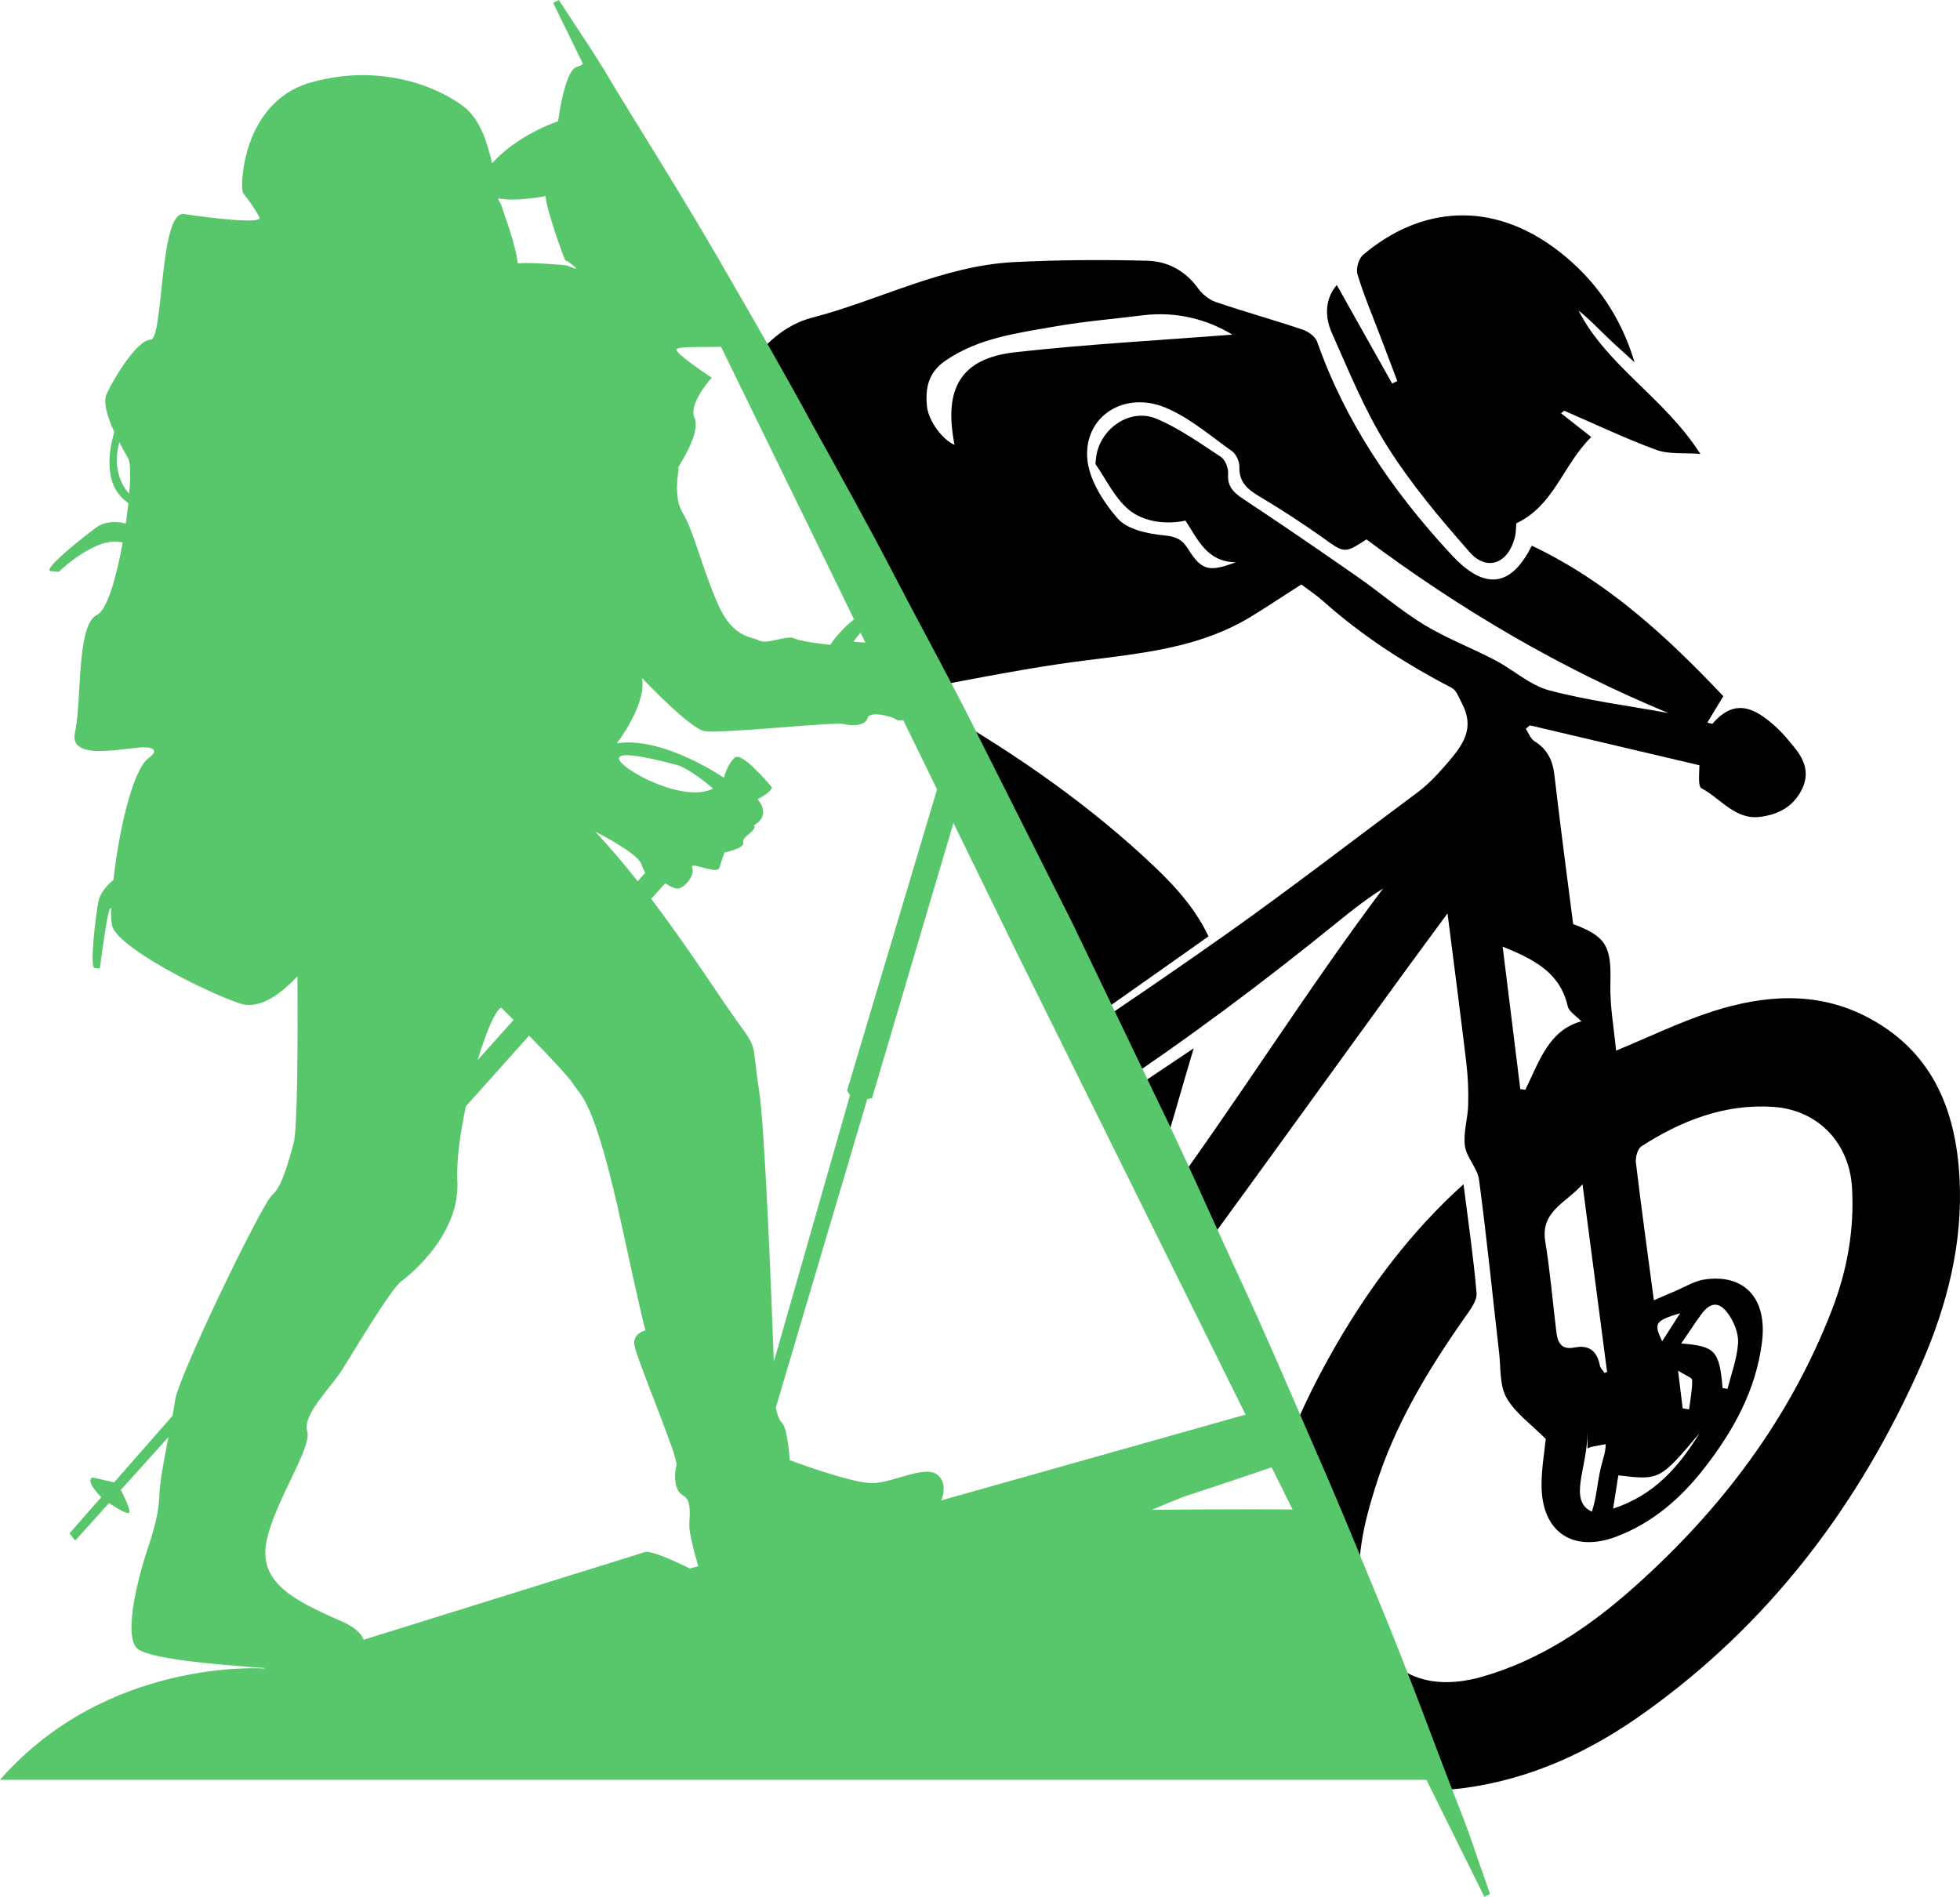
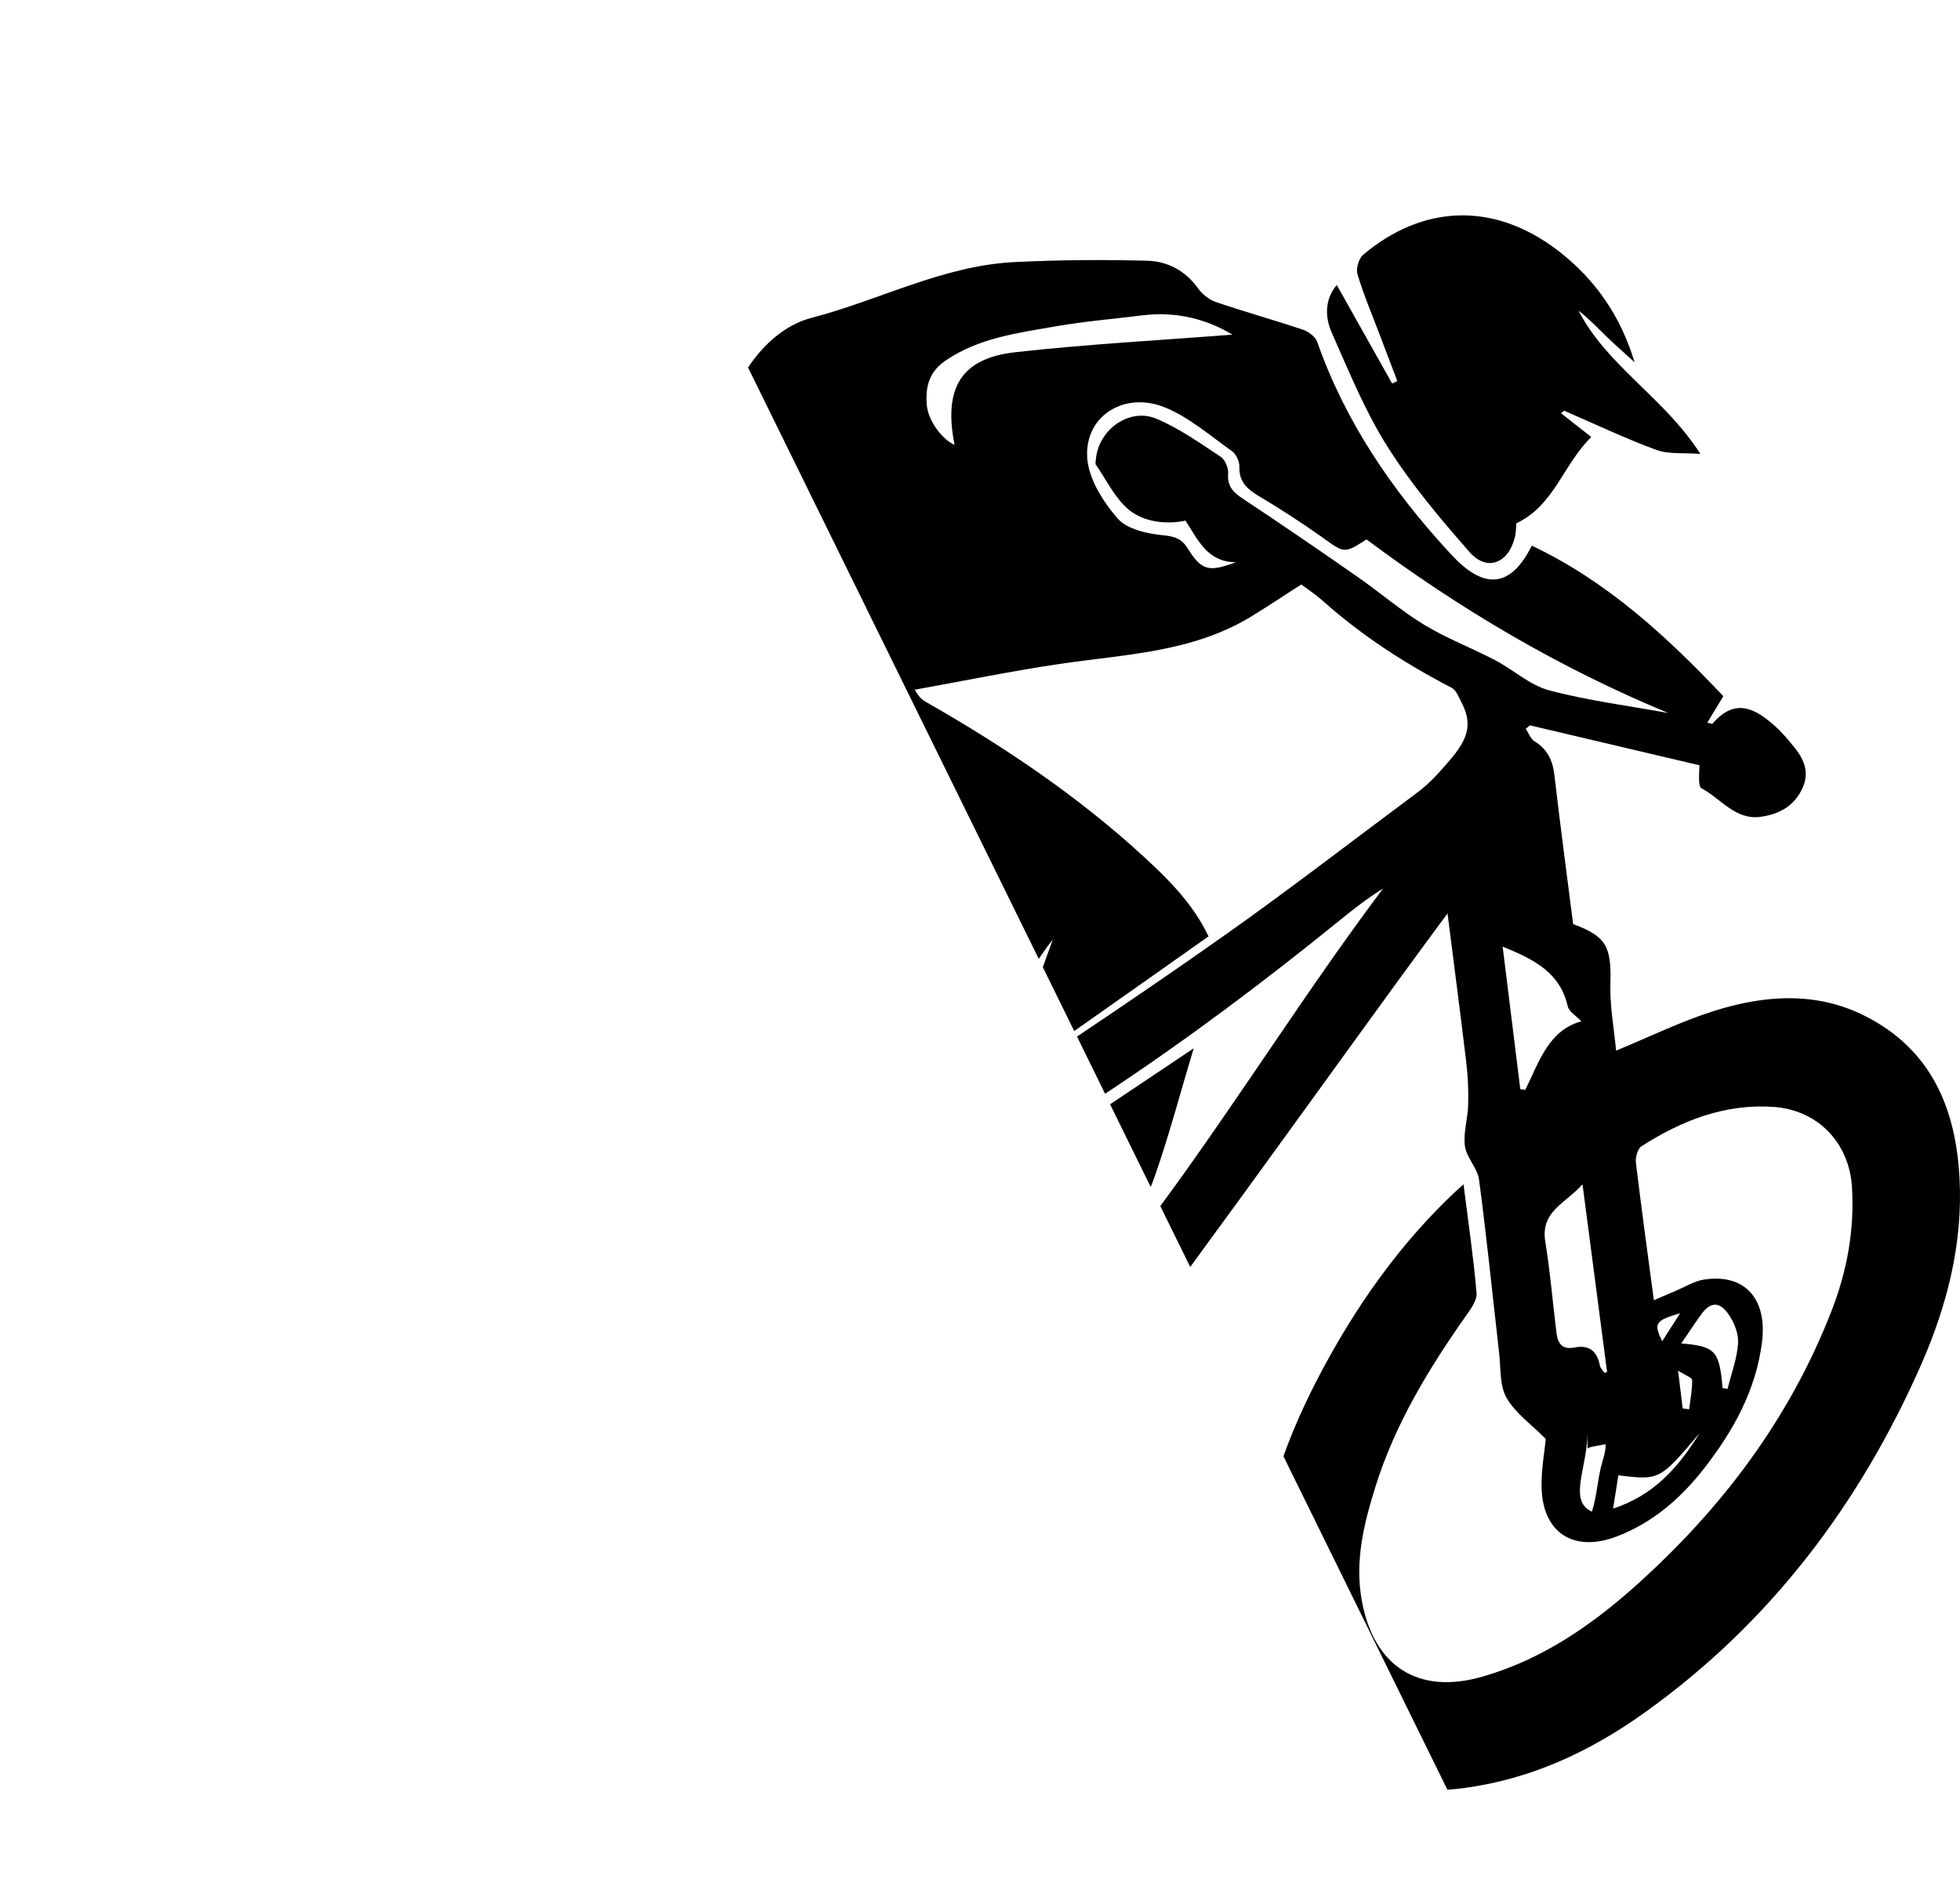
<svg xmlns="http://www.w3.org/2000/svg" version="1.1" id="Calque_1" x="0px" y="0px" width="32px" height="30.974px" viewBox="0 0 32 30.974" enable-background="new 0 0 32 30.974" xml:space="preserve">
  <g>
    <g>
      <path d="M18.124,18.032l0.663,1.35c0.024-0.06,0.048-0.121,0.069-0.183c0.232-0.66,0.409-1.339,0.633-2.081    C19.01,17.44,18.562,17.74,18.124,18.032z M18.124,18.032l0.663,1.35c0.024-0.06,0.048-0.121,0.069-0.183    c0.232-0.66,0.409-1.339,0.633-2.081C19.01,17.44,18.562,17.74,18.124,18.032z M31.992,19.231    c-0.062-1.143-0.468-2.098-1.542-2.641c-0.806-0.407-1.653-0.341-2.48-0.078c-0.526,0.168-1.028,0.413-1.585,0.644    c-0.034-0.365-0.103-0.729-0.093-1.093c0.017-0.607-0.062-0.77-0.608-0.974c-0.103-0.807-0.212-1.619-0.306-2.434    c-0.028-0.241-0.116-0.422-0.326-0.552c-0.063-0.039-0.095-0.133-0.141-0.202c0.022-0.019,0.044-0.037,0.066-0.057    c0.923,0.218,1.846,0.435,2.769,0.652c-0.007,0.183-0.021,0.348,0.035,0.377c0.315,0.167,0.551,0.521,0.961,0.465    c0.276-0.037,0.521-0.153,0.665-0.425c0.142-0.266,0.066-0.489-0.104-0.7c-0.098-0.121-0.198-0.243-0.313-0.347    c-0.331-0.3-0.66-0.479-1.03-0.05c-0.006,0.007-0.033-0.006-0.086-0.015c0.089-0.148,0.172-0.285,0.262-0.433    c-0.923-0.976-1.897-1.875-3.127-2.458c-0.322,0.646-0.724,0.722-1.216,0.247c-0.049-0.048-0.096-0.099-0.142-0.148    c-0.928-1.01-1.688-2.123-2.146-3.428c-0.03-0.085-0.145-0.168-0.238-0.199c-0.471-0.158-0.949-0.291-1.419-0.451    c-0.111-0.039-0.223-0.131-0.292-0.228c-0.206-0.285-0.496-0.437-0.822-0.445c-0.721-0.02-1.442-0.014-2.162,0.021    c-1.169,0.055-2.206,0.62-3.315,0.909c-0.431,0.111-0.787,0.427-1.044,0.813l4.746,9.656c0.072-0.107,0.147-0.213,0.229-0.315    c-0.055,0.15-0.108,0.301-0.162,0.451l0.512,1.043c0.746-0.525,1.465-1.031,2.193-1.546c-0.251-0.528-0.643-0.92-1.05-1.295    c-1.077-0.991-2.284-1.803-3.553-2.527c-0.064-0.036-0.127-0.081-0.192-0.206c0.784-0.141,1.565-0.302,2.354-0.419    c1.067-0.159,2.166-0.187,3.128-0.77c0.274-0.167,0.542-0.347,0.827-0.529c0.115,0.086,0.238,0.166,0.346,0.262    c0.639,0.571,1.351,1.032,2.11,1.425c0.077,0.04,0.117,0.159,0.164,0.247c0.215,0.406,0.038,0.668-0.241,0.99    c-0.154,0.177-0.304,0.34-0.49,0.478c-1.036,0.769-2.058,1.56-3.11,2.305c-0.806,0.57-1.621,1.126-2.44,1.675l0.458,0.934    c1.318-0.871,2.582-1.819,3.811-2.816c0.231-0.188,0.467-0.373,0.728-0.536c-1.268,1.688-2.385,3.487-3.637,5.186l0.488,0.994    c1.164-1.586,2.311-3.186,3.468-4.776c0.227-0.312,0.457-0.621,0.733-0.997c0.11,0.871,0.213,1.651,0.306,2.432    c0.027,0.229,0.038,0.463,0.031,0.693c-0.005,0.226-0.082,0.455-0.053,0.673c0.026,0.191,0.206,0.361,0.231,0.553    c0.125,0.938,0.219,1.88,0.327,2.82c0.029,0.251,0.006,0.536,0.122,0.74c0.145,0.252,0.409,0.437,0.64,0.67    c-0.02,0.211-0.072,0.49-0.069,0.77c0.008,0.758,0.518,1.092,1.225,0.824c0.596-0.227,1.055-0.63,1.438-1.124    c0.474-0.61,0.842-1.277,0.937-2.057c0.087-0.714-0.294-1.116-0.948-1.015c-0.157,0.024-0.306,0.118-0.458,0.183    c-0.11,0.045-0.22,0.095-0.36,0.155c-0.104-0.777-0.205-1.511-0.293-2.245c-0.011-0.088,0.027-0.229,0.091-0.27    c0.653-0.419,1.358-0.696,2.151-0.643c0.73,0.049,1.244,0.589,1.286,1.319c0.04,0.693-0.08,1.356-0.331,2.004    c-0.688,1.772-1.798,3.241-3.203,4.498c-0.734,0.657-1.54,1.208-2.501,1.483c-1.052,0.303-1.778-0.173-1.97-1.25    c-0.114-0.642,0.035-1.246,0.221-1.841c0.316-1.019,0.863-1.922,1.474-2.791c0.081-0.115,0.19-0.26,0.18-0.382    c-0.049-0.578-0.134-1.152-0.213-1.776c-0.084,0.077-0.126,0.114-0.167,0.153c-0.816,0.774-1.47,1.675-2.016,2.653    c-0.297,0.532-0.557,1.075-0.757,1.635l2.677,5.445c0.089-0.006,0.178-0.015,0.27-0.027c1.1-0.147,2.062-0.598,2.943-1.227    c2.051-1.463,3.518-3.405,4.527-5.698C31.791,21.309,32.05,20.3,31.992,19.231z M16.579,5.751    C15.688,5.85,15.4,6.338,15.585,7.265c-0.209-0.093-0.43-0.4-0.452-0.64c-0.029-0.299,0.031-0.551,0.306-0.738    c0.546-0.373,1.18-0.449,1.801-0.559c0.471-0.082,0.948-0.12,1.422-0.18c0.552-0.067,1.052,0.07,1.459,0.316    C18.968,5.555,17.77,5.618,16.579,5.751z M24.408,10.779c-0.38-0.198-0.785-0.353-1.15-0.573    c-0.382-0.232-0.724-0.529-1.093-0.786c-0.615-0.429-1.235-0.854-1.862-1.269c-0.159-0.105-0.267-0.201-0.252-0.413    c0.007-0.092-0.047-0.23-0.119-0.278c-0.34-0.224-0.678-0.465-1.05-0.622c-0.444-0.188-0.95,0.179-0.99,0.664    c-0.002,0.028-0.013,0.066,0,0.086c0.171,0.248,0.307,0.537,0.527,0.727c0.258,0.22,0.644,0.25,0.936,0.186    c0.198,0.301,0.352,0.68,0.823,0.679c-0.443,0.167-0.562,0.136-0.786-0.224c-0.098-0.156-0.205-0.197-0.396-0.215    c-0.262-0.025-0.594-0.097-0.749-0.275c-0.24-0.276-0.479-0.653-0.497-1c-0.039-0.679,0.613-1.083,1.273-0.812    c0.396,0.163,0.738,0.463,1.094,0.715c0.067,0.049,0.12,0.169,0.118,0.253c-0.008,0.244,0.125,0.363,0.315,0.477    c0.353,0.21,0.697,0.433,1.031,0.67c0.37,0.266,0.363,0.275,0.729,0.039c1.536,1.147,3.164,2.105,4.928,2.835    c-0.65-0.119-1.311-0.202-1.948-0.371C24.976,11.187,24.708,10.936,24.408,10.779z M24.821,17.784    c-0.094-0.756-0.188-1.513-0.288-2.327c0.521,0.212,0.937,0.425,1.063,0.975c0.021,0.089,0.138,0.156,0.222,0.245    c-0.536,0.146-0.689,0.662-0.915,1.118C24.875,17.792,24.848,17.788,24.821,17.784z M26.136,23.965    c-0.058,0.244-0.068,0.479-0.146,0.719c-0.393-0.181-0.072-0.715-0.072-1.295v0.269c0-0.029,0.183-0.053,0.297-0.076    C26.217,23.71,26.165,23.844,26.136,23.965z M26.198,22.419c-0.027-0.04-0.07-0.078-0.078-0.122    c-0.044-0.233-0.175-0.342-0.412-0.294c-0.213,0.044-0.277-0.077-0.298-0.251c-0.06-0.492-0.101-0.988-0.181-1.478    c-0.08-0.493,0.325-0.62,0.608-0.935c0.141,1.07,0.271,2.067,0.401,3.063C26.226,22.408,26.212,22.413,26.198,22.419z     M27.771,21.468c0.147-0.205,0.294-0.225,0.442-0.018c0.097,0.133,0.173,0.322,0.164,0.48c-0.016,0.252-0.11,0.499-0.172,0.749    c-0.026-0.005-0.055-0.009-0.081-0.013c-0.053-0.611-0.118-0.683-0.675-0.729C27.558,21.779,27.66,21.621,27.771,21.468z     M27.627,22.536c0.003,0.158-0.03,0.317-0.05,0.477c-0.034-0.005-0.07-0.011-0.105-0.016c-0.021-0.179-0.043-0.358-0.075-0.616    C27.514,22.457,27.627,22.495,27.627,22.536z M27.431,21.443c-0.113,0.177-0.201,0.313-0.294,0.459    C26.997,21.604,27.019,21.568,27.431,21.443z M27.749,23.401c-0.333,0.536-0.727,1.009-1.413,1.233    c0.033-0.209,0.06-0.376,0.086-0.543C27.098,24.171,27.098,24.171,27.749,23.401z M18.124,18.032l0.663,1.35    c0.024-0.06,0.048-0.121,0.069-0.183c0.232-0.66,0.409-1.339,0.633-2.081C19.01,17.44,18.562,17.74,18.124,18.032z M18.124,18.032    l0.663,1.35c0.024-0.06,0.048-0.121,0.069-0.183c0.232-0.66,0.409-1.339,0.633-2.081C19.01,17.44,18.562,17.74,18.124,18.032z     M18.124,18.032l0.663,1.35c0.024-0.06,0.048-0.121,0.069-0.183c0.232-0.66,0.409-1.339,0.633-2.081    C19.01,17.44,18.562,17.74,18.124,18.032z" />
      <path d="M25.486,6.748c0.159,0.126,0.319,0.251,0.494,0.388c-0.462,0.453-0.604,1.117-1.225,1.41    c-0.004,0.049-0.001,0.137-0.021,0.22c-0.103,0.433-0.455,0.573-0.739,0.251c-0.483-0.549-0.959-1.115-1.347-1.731    c-0.365-0.579-0.627-1.228-0.907-1.858c-0.117-0.266-0.105-0.554,0.084-0.774c0.3,0.533,0.602,1.071,0.904,1.609    c0.028-0.014,0.057-0.027,0.084-0.041c-0.096-0.253-0.193-0.506-0.288-0.759c-0.125-0.327-0.262-0.652-0.363-0.987    c-0.026-0.09,0.021-0.255,0.093-0.315c0.941-0.796,2.105-0.896,3.185-0.066c0.604,0.465,1.021,1.067,1.247,1.821    c-0.148-0.137-0.302-0.269-0.446-0.409c-0.153-0.147-0.299-0.303-0.469-0.435c0.469,0.91,1.4,1.419,1.989,2.34    c-0.27-0.021-0.514,0.009-0.72-0.066c-0.511-0.188-1.003-0.423-1.503-0.639C25.521,6.719,25.504,6.733,25.486,6.748z" />
    </g>
-     <path id="XMLID_1_" fill="#58C66A" d="M4.302,27.245c0,0-2.548-0.183-4.302,1.817h23.413l-2.215-4.412   c-0.866-0.013-2.392,0.004-2.392,0.004s0.485-0.207,0.595-0.239c0.048-0.014,0.698-0.228,1.413-0.474l-0.084-0.166l-0.341-0.691   L15.368,24.5c0.043-0.112,0.078-0.289-0.051-0.408c-0.203-0.188-0.735,0.126-1.079,0.126s-1.345-0.375-1.345-0.375   s-0.031-0.516-0.125-0.609c-0.06-0.06-0.087-0.175-0.101-0.252l1.492-5.034l0.078-0.016l1.359-4.595l-0.268-0.545l-1.498,5.015   l0.047,0.078l-1.243,4.351c-0.046-1.244-0.148-3.844-0.243-4.444c-0.125-0.798,0-0.625-0.375-1.142   c-0.256-0.352-0.768-1.16-1.384-1.973l0.227-0.253c0.081,0.05,0.165,0.094,0.219,0.083c0.117-0.023,0.27-0.223,0.223-0.34   s0.41,0.129,0.446,0c0.035-0.129,0.082-0.247,0.082-0.247s0.34-0.07,0.305-0.164s0.235-0.188,0.176-0.281   c0,0,0.294-0.141,0.06-0.423c0,0,0.28-0.151,0.223-0.21c-0.059-0.06-0.481-0.575-0.599-0.47S11.818,12.7,11.818,12.7   s-0.985-0.68-1.747-0.563c0,0,0.492-0.634,0.41-1.067c0,0,0.773,0.821,1.02,0.868c0.247,0.047,2.123-0.152,2.264-0.117   s0.364,0.035,0.399-0.095c0.035-0.129,0.422-0.022,0.469,0.024c0.021,0.021,0.1,0.014,0.184-0.003l-0.614-1.249   c-0.146-0.008-0.269-0.02-0.269-0.02c0.049-0.074,0.104-0.139,0.164-0.195l-0.103-0.208c-0.158,0.114-0.308,0.263-0.441,0.455   c0,0-0.457-0.047-0.586-0.106c-0.129-0.058-0.446,0.106-0.575,0.035c-0.129-0.07-0.422-0.035-0.668-0.586   c-0.247-0.552-0.41-1.231-0.574-1.489c-0.165-0.258-0.071-0.692-0.071-0.728s-0.035,0.035,0-0.035   c0.036-0.07,0.364-0.563,0.258-0.798c-0.104-0.233,0.282-0.656,0.282-0.656s-0.575-0.375-0.575-0.457   c0-0.066,0.521-0.034,0.781-0.049L9.55,1.032c-0.06,0.03-0.104,0.053-0.133,0.061C9.217,1.146,9.112,1.98,9.112,1.98   C8.666,2.137,8.254,2.412,8.034,2.668C7.955,2.317,7.832,1.945,7.581,1.749C7.137,1.402,6.175,1.026,5.059,1.352   C3.941,1.677,3.912,3.085,3.971,3.155c0.059,0.071,0.211,0.281,0.266,0.396C4.29,3.664,3.41,3.557,3.005,3.495   C2.598,3.435,2.674,5.547,2.457,5.547C2.24,5.548,1.853,6.184,1.741,6.433C1.678,6.576,1.76,6.824,1.866,7.055   C1.774,7.364,1.68,7.938,2.096,8.214C2.084,8.32,2.07,8.433,2.054,8.548C1.955,8.524,1.74,8.489,1.566,8.617   C1.332,8.79,0.679,9.311,0.83,9.325c0.101,0.01,0.125,0.012,0.129,0.012c0,0,0.622-0.604,1.044-0.477   c-0.101,0.563-0.255,1.102-0.418,1.179c-0.342,0.161-0.246,1.41-0.361,1.92c-0.114,0.51,0.912,0.22,1.171,0.245   c0.258,0.025,0.026,0.177,0.026,0.177c-0.274,0.225-0.487,1.248-0.569,1.987c-0.077,0.063-0.216,0.2-0.245,0.351   c-0.043,0.213-0.148,1.078-0.063,1.087c0.086,0.008,0.086,0.008,0.086,0.008s0.122-0.95,0.167-0.976   c0.006-0.002,0.012-0.009,0.019-0.013c-0.004,0.13,0,0.229,0.013,0.286c0.082,0.354,1.487,1.07,2.076,1.271   c0.334,0.115,0.669-0.146,0.952-0.439c0.005,1.035,0.002,2.496-0.064,2.728c-0.093,0.328-0.187,0.703-0.351,0.844   c-0.165,0.141-1.525,2.944-1.584,3.354c-0.01,0.073-0.025,0.158-0.042,0.25L1.91,24.152l-0.047,0.054l-0.354-0.082   c-0.107,0.051,0.07,0.249,0.144,0.323l-0.519,0.592l0.094,0.117l0.552-0.613c0.122,0.081,0.315,0.2,0.332,0.152   c0.016-0.047-0.076-0.241-0.139-0.367l0.777-0.862C2.681,23.82,2.606,24.203,2.6,24.44c-0.012,0.388-0.176,0.786-0.258,1.068   c-0.082,0.281-0.317,1.148-0.117,1.395c0.144,0.179,1.248,0.274,2.103,0.335 M2.109,8.064C2,7.94,1.828,7.662,1.948,7.222   c0.056,0.106,0.108,0.2,0.146,0.266C2.131,7.553,2.134,7.775,2.109,8.064z M11.044,12.489c0.223,0.059,0.599,0.388,0.599,0.388   c-0.492,0.246-1.502-0.317-1.536-0.481C10.071,12.231,10.821,12.431,11.044,12.489z M10.47,14.107   c0.026,0.073,0.047,0.116,0.065,0.144l-0.124,0.139c-0.222-0.282-0.456-0.559-0.692-0.81C9.719,13.58,10.399,13.92,10.47,14.107z    M8.849,3.213c0.033-0.006,0.06-0.011,0.06-0.016c0,0.003,0,0.006,0,0.009c0,0.182,0.301,1.03,0.323,1.048   c0.006,0.005,0.032,0.01,0.038,0.014c0.293,0.217,0.017,0.07-0.03,0.064C9.201,4.327,8.688,4.281,8.454,4.3   C8.41,3.965,8.257,3.578,8.183,3.349C8.172,3.316,8.142,3.279,8.132,3.239C8.296,3.271,8.516,3.266,8.849,3.213z M8.183,16.453   c0,0,0.082,0.081,0.202,0.202L7.798,17.31C7.936,16.854,8.085,16.502,8.183,16.453z M11.262,25.612c0,0-0.6-0.304-0.73-0.269   c-0.046,0.013-2.025,0.63-4.594,1.432c-0.039-0.104-0.153-0.211-0.371-0.306c-0.785-0.34-1.336-0.633-1.22-1.278   c0.118-0.646,0.751-1.548,0.669-1.818c-0.082-0.27,0.375-0.703,0.563-0.996c0.188-0.294,0.797-1.325,0.973-1.455   c0.176-0.129,0.962-0.785,0.915-1.642c-0.017-0.315,0.043-0.766,0.139-1.215l1.032-1.154c0.299,0.305,0.646,0.67,0.718,0.786   c0.128,0.211,0.34,0.211,0.81,2.381c0.24,1.114,0.336,1.517,0.372,1.646c-0.046,0.012-0.185,0.061-0.185,0.208   c0,0.176,0.727,1.864,0.691,1.993s-0.047,0.411,0.106,0.493c0.151,0.082,0.104,0.316,0.104,0.504c0,0.1,0.07,0.396,0.146,0.652   L11.262,25.612z" />
-     <path fill="#58C66A" d="M9.124,0c0,0,0.074,0.113,0.213,0.326c0.137,0.215,0.353,0.521,0.594,0.928   c0.483,0.813,1.22,1.95,2.021,3.356c0.405,0.701,0.844,1.461,1.285,2.274c0.448,0.811,0.926,1.664,1.39,2.561   c0.466,0.896,0.973,1.81,1.44,2.762c0.477,0.946,0.961,1.908,1.444,2.871c0.466,0.971,0.932,1.941,1.391,2.897   c0.464,0.953,0.881,1.911,1.305,2.827c0.427,0.915,0.809,1.815,1.179,2.665c0.374,0.847,0.708,1.658,1.015,2.407   c0.624,1.493,1.077,2.771,1.425,3.649c0.175,0.438,0.286,0.797,0.373,1.035c0.083,0.24,0.128,0.368,0.128,0.368l-0.093,0.046   c0,0-3.822-7.721-7.646-15.441C12.809,7.789,9.031,0.046,9.031,0.046L9.124,0z" />
  </g>
</svg>